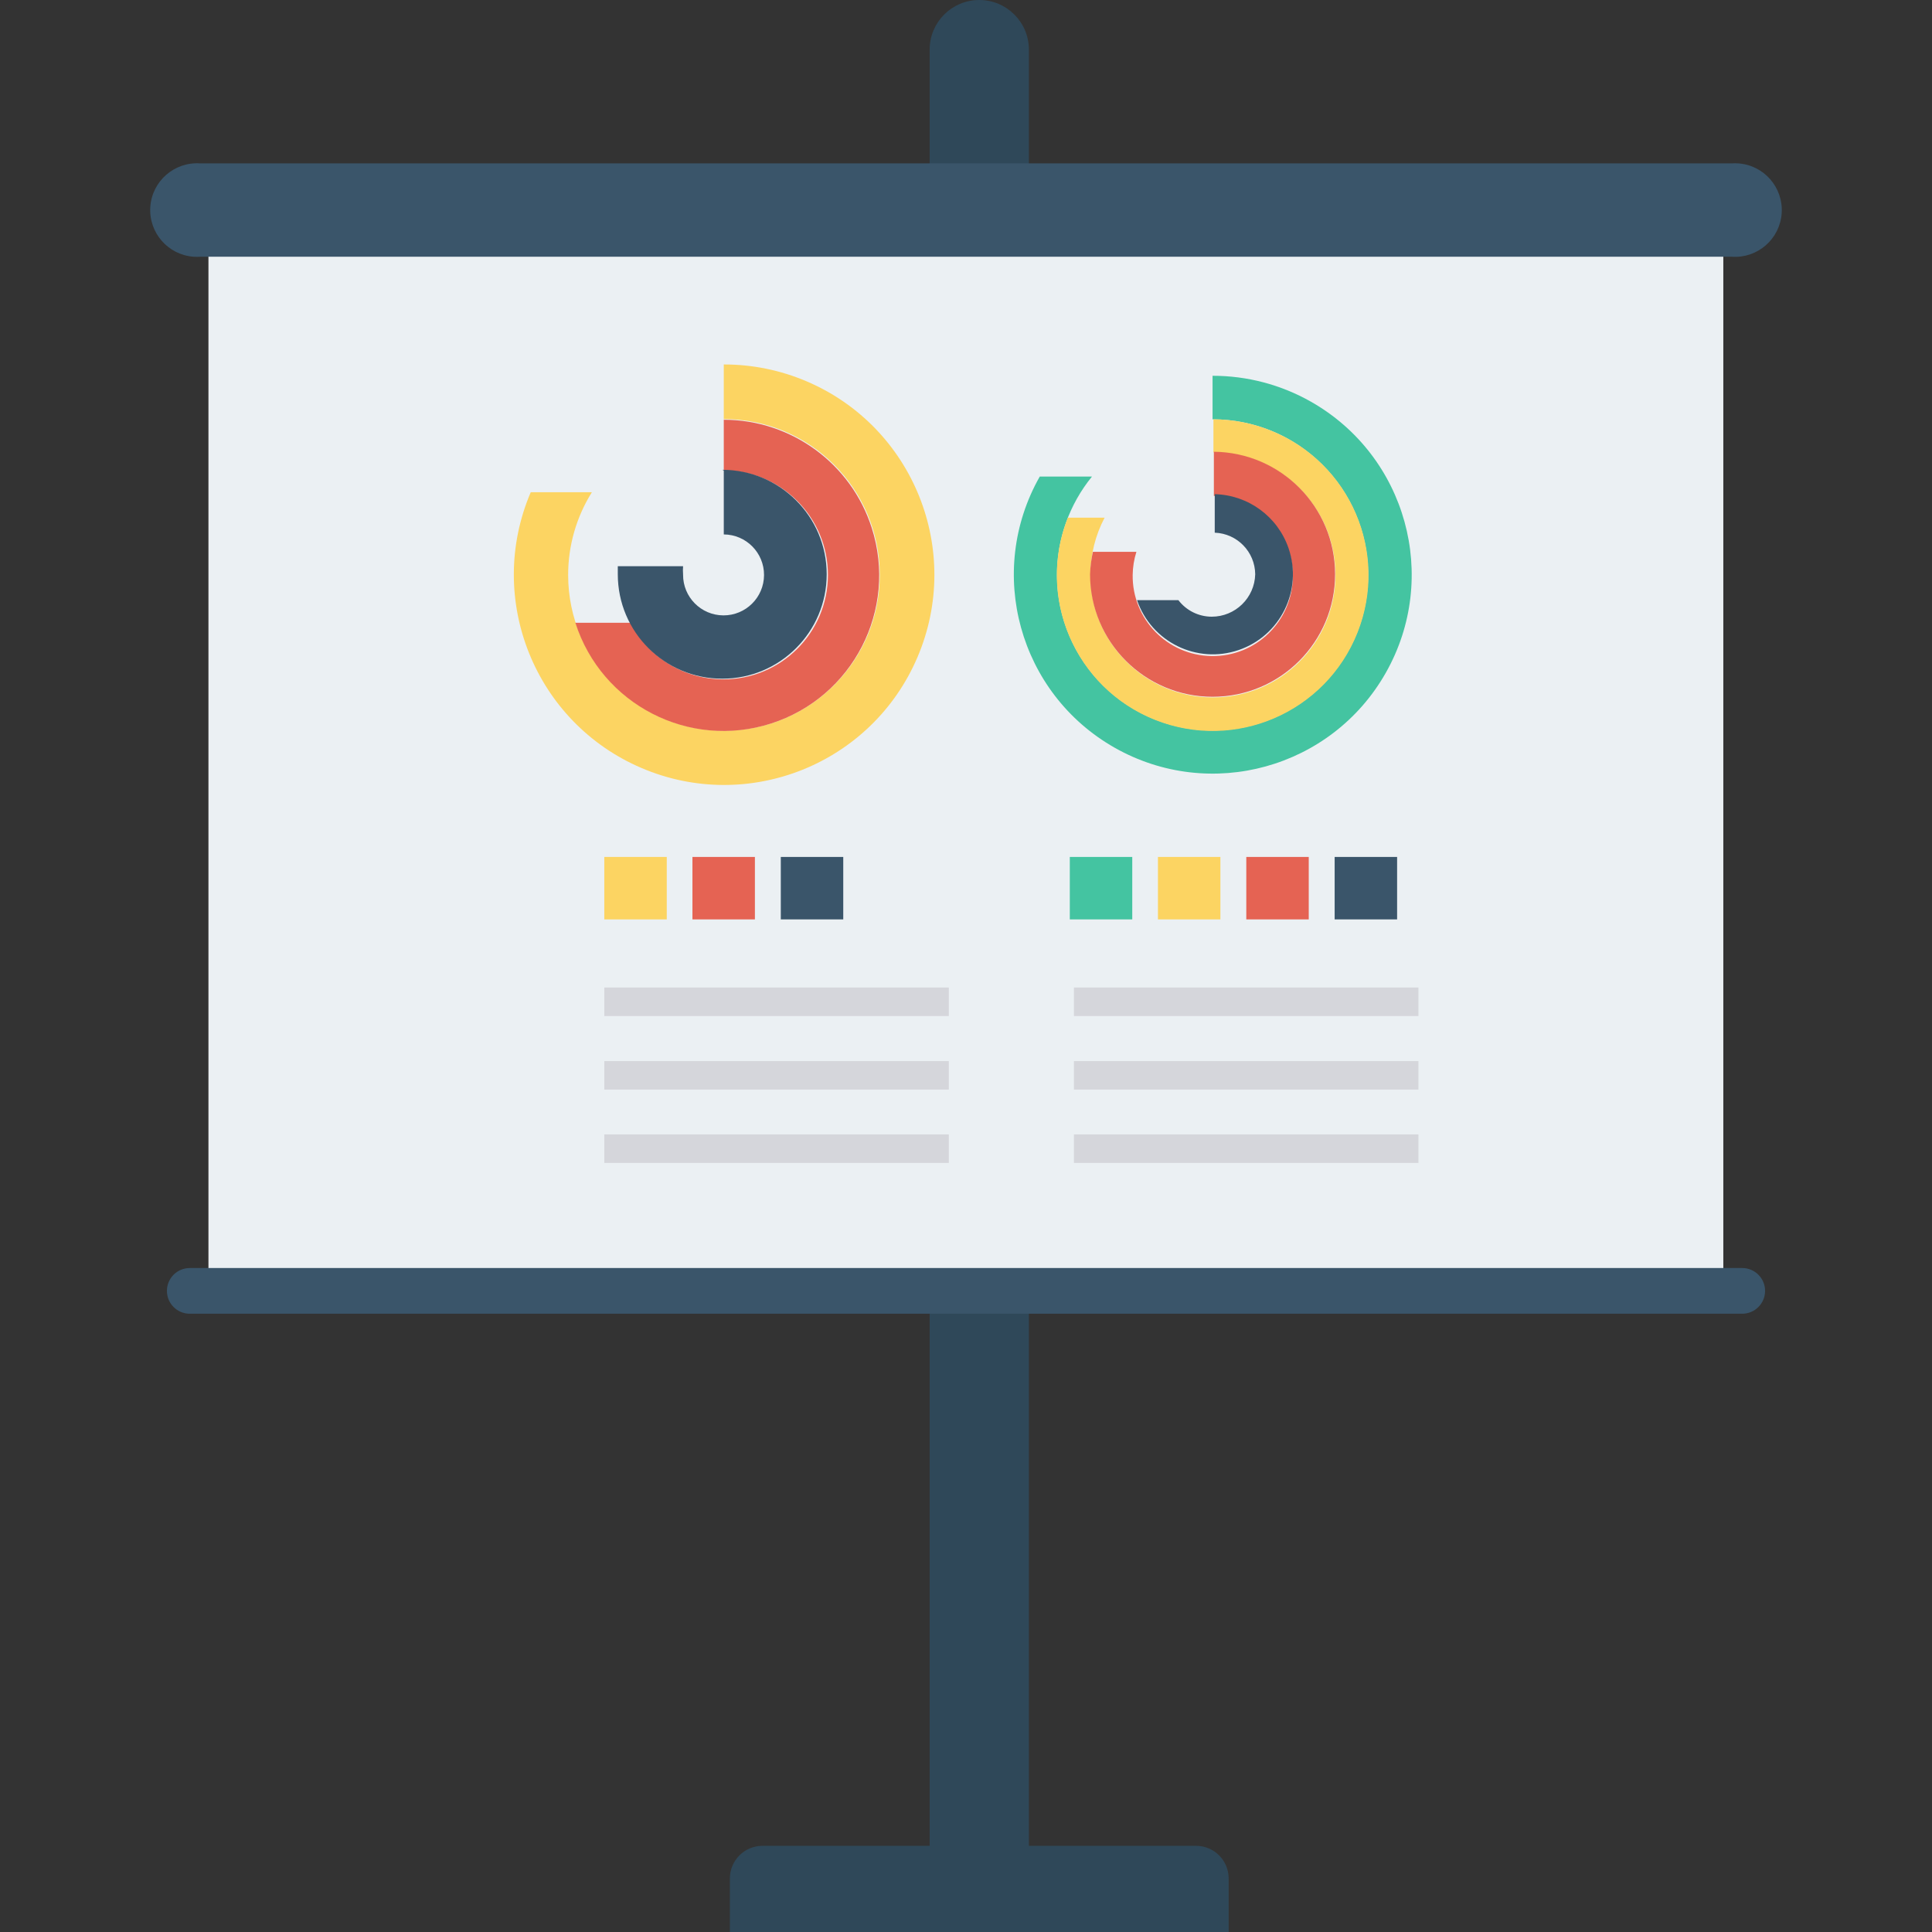
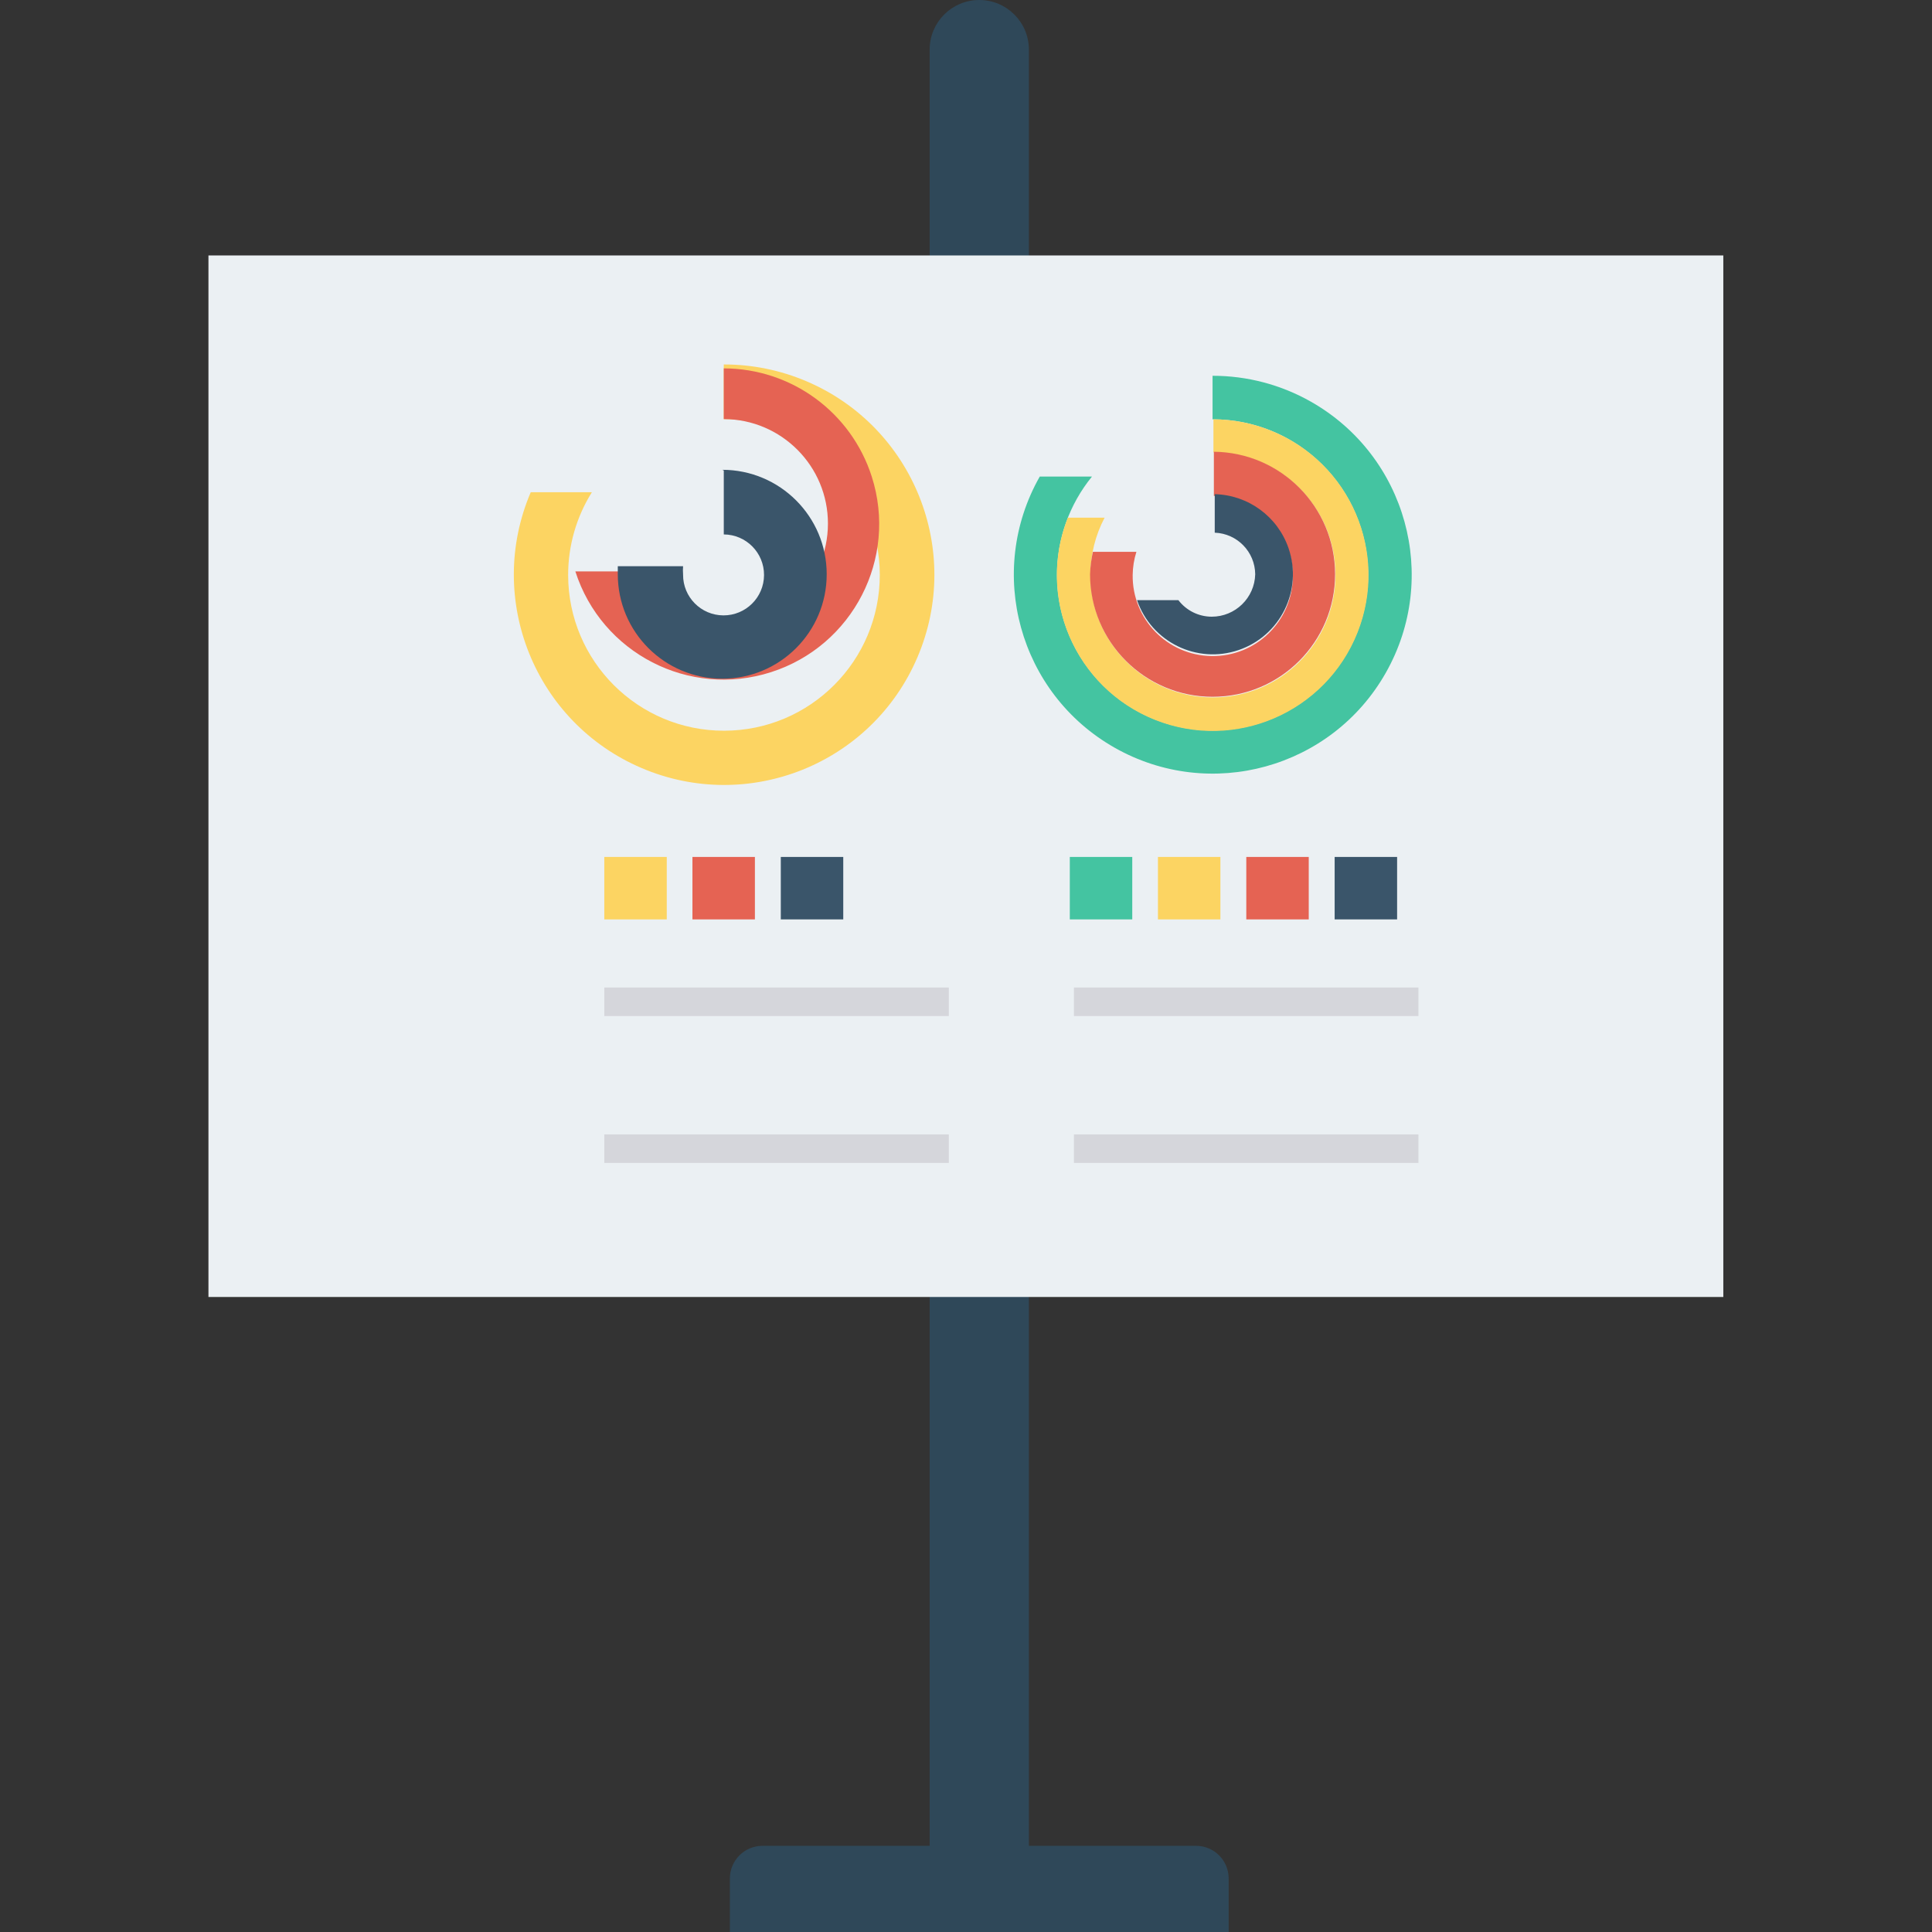
<svg xmlns="http://www.w3.org/2000/svg" id="Capa_1" enable-background="new 0 0 450.561 450.561" height="512" viewBox="0 0 450.561 450.561" width="512">
  <rect x="0" y="0" width="450.561" height="450.561" fill="#333333" stroke="none" />
  <g>
    <g>
      <path d="m278.975 430.464h-39.028v-418.904c-.006-6.39-5.192-11.566-11.584-11.56-6.381.006-11.553 5.178-11.56 11.56v418.904h-38.977c-4.205 0-7.612 3.409-7.612 7.612v12.485h116.323v-12.485c0-4.184-3.378-7.585-7.562-7.612z" fill="#2f4859" />
      <path d="m48.613 59.571h353.282v242.898h-353.282z" fill="#ebf0f3" />
-       <path d="m403.874 38.103h-357.189c-6.012-.41-11.219 4.13-11.63 10.143-.41 6.012 4.13 11.219 10.143 11.63.496.034.993.034 1.487 0h357.19c6.012.41 11.219-4.13 11.63-10.143.41-6.012-4.13-11.219-10.143-11.63-.495-.035-.992-.035-1.488 0z" fill="#3a556a" />
-       <path d="m406.311 295.717h-362.062c-2.943.004-5.326 2.392-5.322 5.335.004 2.938 2.384 5.32 5.322 5.322h362.062c2.943-.004 5.326-2.392 5.322-5.335-.003-2.936-2.384-5.318-5.322-5.322z" fill="#3a556a" />
      <path d="m282.781 87.636v10.15c20.041 0 36.287 16.246 36.288 36.287 0 20.041-16.246 36.287-36.287 36.288s-36.287-16.246-36.288-36.287c0-8.36 2.886-16.463 8.17-22.94h-12.18c-12.641 22.283-4.825 50.594 17.458 63.235s50.594 4.825 63.235-17.458 4.825-50.594-17.458-63.235c-6.992-3.966-14.898-6.049-22.938-6.04z" fill="#44c4a1" />
      <path d="m282.985 97.787v7.714c15.78.061 28.523 12.904 28.461 28.685-.061 15.78-12.904 28.523-28.685 28.461-15.78-.061-28.523-12.904-28.461-28.685.018-4.614 1.153-9.155 3.309-13.235h-8.577c-7.399 18.656 1.725 39.777 20.38 47.176 18.656 7.399 39.777-1.725 47.176-20.38 7.399-18.656-1.725-39.777-20.38-47.176-4.211-1.671-8.695-2.539-13.223-2.56z" fill="#fcd462" />
      <path d="m283.086 105.501v10.15c10.313.144 18.559 8.621 18.415 18.935-.144 10.313-8.621 18.559-18.935 18.415-10.313-.144-18.559-8.621-18.415-18.935.026-1.823.317-3.633.868-5.371h-10.15c-.376 1.719-.596 3.468-.66 5.227.001 15.781 12.794 28.573 28.574 28.572 15.781-.001 28.573-12.794 28.572-28.574-.001-15.661-12.608-28.403-28.268-28.57v.151z" fill="#e56353" />
      <path d="m283.289 115.398v8.83c5.232.19 9.388 4.458 9.439 9.694-.138 5.507-4.642 9.898-10.15 9.897-3.048-.008-5.917-1.433-7.765-3.857h-9.643c3.338 9.759 13.956 14.966 23.716 11.627 9.759-3.338 14.966-13.956 11.626-23.716-2.532-7.401-9.405-12.439-17.225-12.626v.15h.002z" fill="#3a556a" />
      <path d="m283.289 115.398h-.508z" fill="#44c4a1" />
      <path d="m249.488 199.848h14.565v14.565h-14.565z" fill="#44c4a1" />
      <path d="m270.043 199.848h14.565v14.565h-14.565z" fill="#fcd462" />
      <path d="m290.648 199.848h14.565v14.565h-14.565z" fill="#e56353" />
      <path d="m311.253 199.848h14.565v14.565h-14.565z" fill="#3a556a" />
      <path d="m168.793 84.997v12.738c20.069-.024 36.357 16.227 36.381 36.296s-16.227 36.357-36.296 36.381-36.357-16.227-36.381-36.296c-.008-6.836 1.913-13.535 5.54-19.328h-14.261c-10.623 24.906.954 53.707 25.86 64.33s53.707-.954 64.33-25.86-.954-53.707-25.86-64.33c-6.074-2.59-12.608-3.928-19.211-3.931z" fill="#fcd462" />
-       <path d="m168.793 97.736v11.978c13.454.038 24.33 10.977 24.29 24.43-.038 13.454-10.977 24.33-24.43 24.29-9.093-.027-17.413-5.113-21.581-13.196h-12.892c6.11 19.086 26.537 29.606 45.623 23.495 19.086-6.11 29.606-26.537 23.495-45.623-4.805-15.009-18.747-25.2-34.507-25.223v-.152h.002z" fill="#e56353" />
+       <path d="m168.793 97.736c13.454.038 24.33 10.977 24.29 24.43-.038 13.454-10.977 24.33-24.43 24.29-9.093-.027-17.413-5.113-21.581-13.196h-12.892c6.11 19.086 26.537 29.606 45.623 23.495 19.086-6.11 29.606-26.537 23.495-45.623-4.805-15.009-18.747-25.2-34.507-25.223v-.152h.002z" fill="#e56353" />
      <path d="m168.793 109.713v14.921c5.213.029 9.416 4.279 9.387 9.492s-4.279 9.416-9.492 9.387-9.416-4.279-9.387-9.492c0-.033 0-.066.001-.101-.052-.624-.052-1.253 0-1.878h-15.226v1.878c0 13.454 10.907 24.36 24.36 24.36 13.454 0 24.36-10.907 24.36-24.36 0-13.454-10.907-24.36-24.36-24.36z" fill="#3a556a" />
      <path d="m140.931 199.848h14.565v14.565h-14.565z" fill="#fcd462" />
      <path d="m161.485 199.848h14.566v14.565h-14.566z" fill="#e56353" />
      <path d="m182.09 199.848h14.565v14.565h-14.565z" fill="#3a556a" />
      <g fill="#d5d6db">
        <path d="m140.931 230.299h80.34v6.649h-80.34z" />
-         <path d="m140.931 247.453h80.34v6.649h-80.34z" />
        <path d="m140.931 264.557h80.34v6.649h-80.34z" />
        <path d="m250.453 230.299h80.34v6.649h-80.34z" />
-         <path d="m250.453 247.453h80.34v6.649h-80.34z" />
        <path d="m250.453 264.557h80.34v6.649h-80.34z" />
      </g>
    </g>
  </g>
</svg>